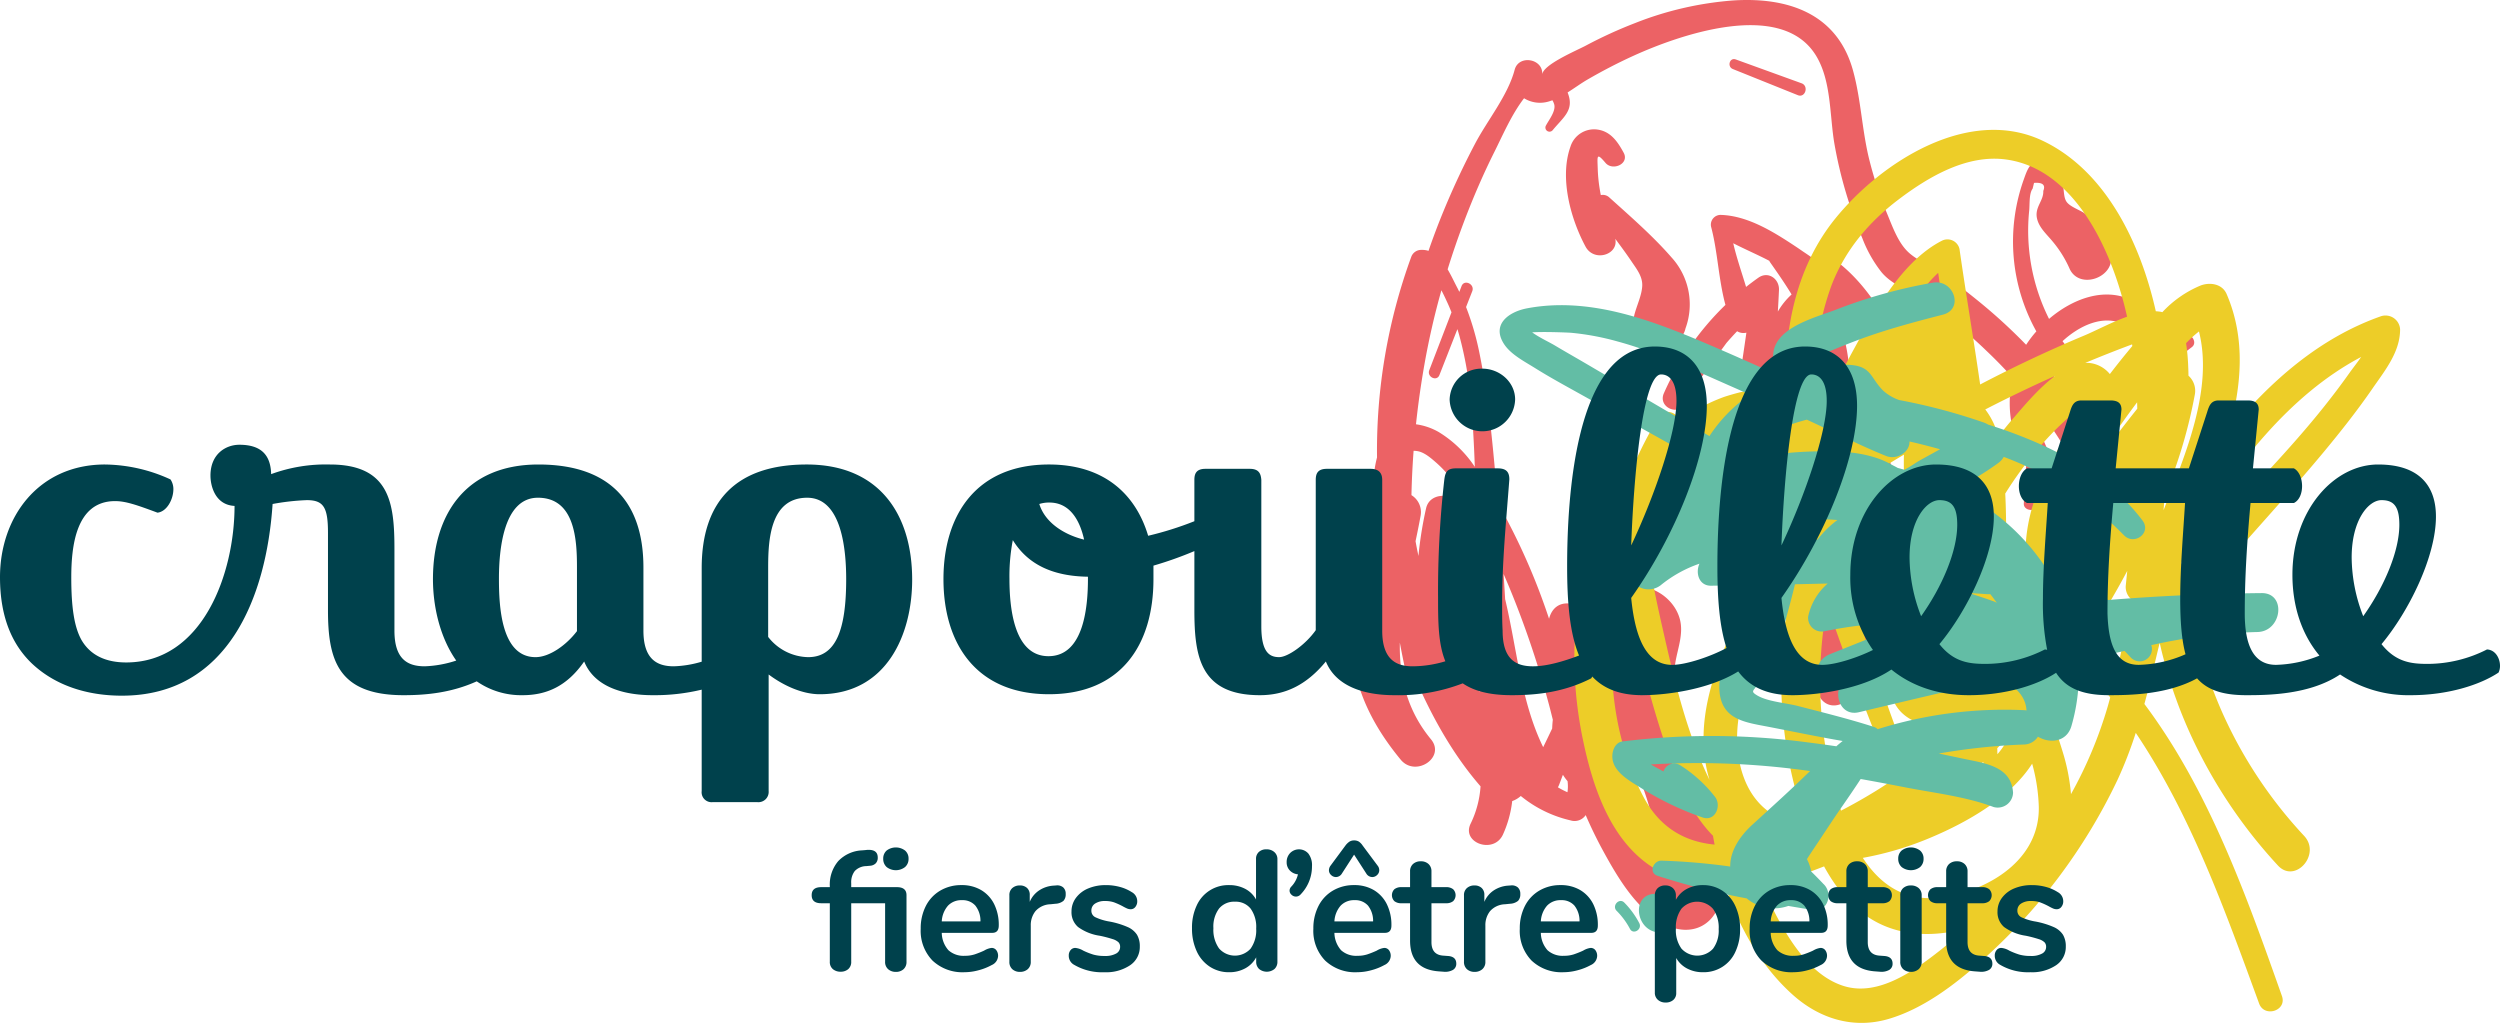
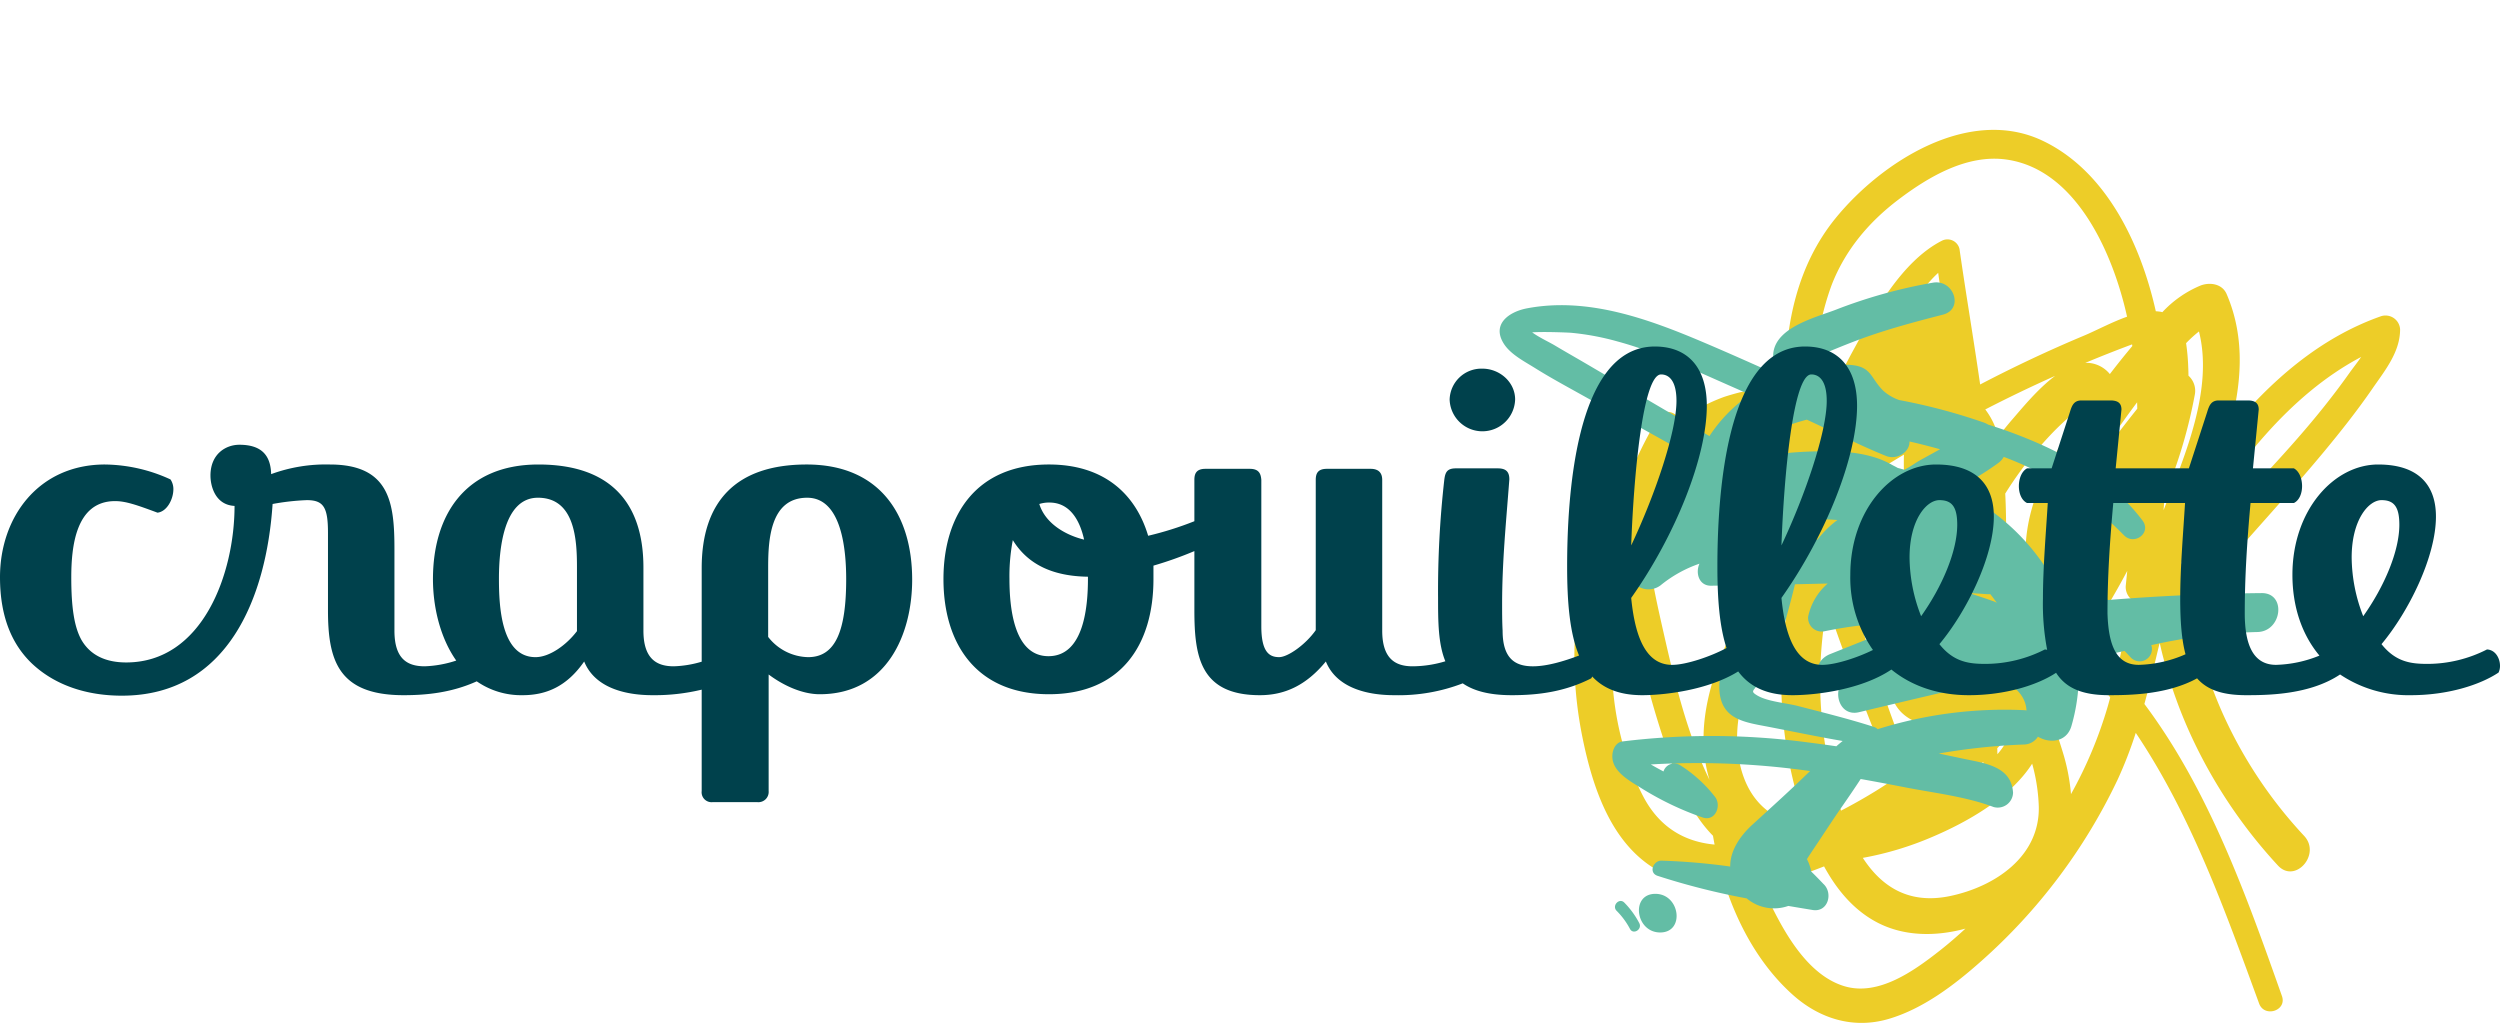
<svg xmlns="http://www.w3.org/2000/svg" viewBox="0 0 642.275 262.793">
  <defs>
    <style>.cls-1{fill:#ec6265;}.cls-2{fill:#edcd28;}.cls-3{fill:#63bda5;}.cls-4{fill:#00414c;}</style>
  </defs>
  <g id="Calque_2" data-name="Calque 2">
    <g id="Calque_1-2" data-name="Calque 1">
-       <path class="cls-1" d="M560.978,86.23c-9.266,5.979-17.921,12.854-23.459,22.58-.176.31-.333.635-.506.949a124.903,124.903,0,0,0-11.917-16.188,21.949,21.949,0,0,1,1.752-2.624c.383.526.759,1.057,1.164,1.572,1.773,2.252,5.04-.798,3.265-3.031q-.721-.906-1.388-1.843c4.401-4.039,10.351-6.769,15.476-4.45,3.84,1.737,6.028-4.239,2.333-6.052-7.084-3.476-15.239-.372-21.279,4.785a50.663,50.663,0,0,1-5.092-27.9c.152-1.603-.061-4.32.876-5.563l.36-1.477q3.33-.252,2.374,2.069c.134,2.461-2.17,4.105-1.643,6.901.46,2.438,2.456,4.15,3.945,5.955a29.089,29.089,0,0,1,4.406,7.002c2.512,5.896,12.361,2.183,10.516-3.959-1.245-4.142-2.939-7.49-6.48-10.069-1.244-.906-3.812-1.723-4.735-3.011-.893-1.246-.603-3.333-1.081-4.797-.765-2.343-2.494-5.366-5.226-5.717-3.077-.396-3.921,2.545-4.746,4.846a47.423,47.423,0,0,0,3.263,38.925,29.286,29.286,0,0,0-2.621,3.448A141.05,141.05,0,0,0,507.483,76.715c-2.779-2.232-5.604-4.41-8.512-6.471-2.768-1.961-6.423-3.238-8.84-5.589-2.582-2.511-3.99-6.594-5.343-9.838a98.553,98.553,0,0,1-4.445-13.374c-1.987-7.712-2.185-15.799-4.319-23.444C471.938,3.356,459.146-.81,445.166.124A86.045,86.045,0,0,0,419.95,5.973a115.327,115.327,0,0,0-12.609,5.784c-2.421,1.284-10.919,4.839-11.136,7.396.346-4.069-6.015-5.221-7.071-1.234-1.752,6.621-6.972,12.927-10.17,18.995q-4.427,8.402-8.059,17.201-2.107,5.104-3.906,10.334a5.135,5.135,0,0,0-1.765-.248,2.723,2.723,0,0,0-2.653,1.747,145.146,145.146,0,0,0-8.81,51.573c-1.374,5.252-1.21,11.465-.988,16.366.01.216.03.43.042.646-3.749,9.773-6.061,20.265-5.614,30.732.491,11.491,5.458,21.197,12.644,29.901,3.811,4.616,11.625-.573,7.78-5.23-6.276-7.603-8.15-16.083-8.003-24.845.448,2.409.925,4.813,1.458,7.203a2.579,2.579,0,0,0,2.571,2.119c4.329,9.987,9.777,19.648,16.705,27.6a25.674,25.674,0,0,1-2.526,9.555c-2.496,4.947,5.878,7.984,8.271,2.862a28.511,28.511,0,0,0,2.39-8.626,6.4,6.4,0,0,0,2.205-1.309,31.234,31.234,0,0,0,12.792,6.274,3.437,3.437,0,0,0,3.805-1.252c.026-.042.045-.084.071-.125,1.362,3.154,2.867,6.246,4.499,9.234,3.618,6.624,8.057,14.152,14.646,18.206,7.791,4.793,15.412.802,15.832-8.284.389-8.415-2.389-16.501-5.076-24.348a64.908,64.908,0,0,0-7.636-15.759c-.588-.865-1.211-1.753-1.862-2.648.253-.951.48-1.902.681-2.846.903-4.252,1.248-8.574,1.979-12.85.616-3.607,2.102-7.291,1.148-10.971-1.558-6.013-8.743-10.283-14.599-7.612-3.228,1.473-5.261,4.725-6.795,8.321-.477-.588-.957-1.173-1.451-1.736-3.179-3.622-9.25-4.871-10.774.861A165.827,165.827,0,0,0,384.833,129.298c-1.151-12.799-2.16-25.852-4.714-38.413a71.316,71.316,0,0,0-3.474-12.003q.796-2.032,1.591-4.062c.713-1.82-2.044-3.148-2.748-1.317q-.285.742-.57,1.484c-.191-.387-.375-.776-.577-1.158-.706-1.335-1.485-3.035-2.432-4.634q1.97-6.343,4.328-12.558c2.279-5.989,4.817-11.876,7.684-17.609,2.155-4.31,4.449-9.676,7.628-13.784a7.783,7.783,0,0,0,6.192.872c.366-.096.725-.225,1.084-.356a4.157,4.157,0,0,1,.494,1.155c.365,1.692-1.383,3.887-2.124,5.288a1.056,1.056,0,0,0,1.728,1.211c2.71-3.292,5.529-5.088,3.906-9.4-.035-.094-.062-.174-.095-.263,1.785-1.124,3.513-2.391,5.216-3.374,3.758-2.169,7.611-4.179,11.56-5.981,11.765-5.369,38.188-14.757,47.086-.036,3.941,6.52,3.429,15.363,4.696,22.657a111.513,111.513,0,0,0,7.15,24.16,33.349,33.349,0,0,0,4.961,8.785c2.361,2.787,5.484,3.968,8.526,5.802a108.959,108.959,0,0,1,18.377,14.33q3.527,3.341,6.75,6.926c-1.624,7.14-.628,15.198,3.641,20.977q-.536,5.661-.76,11.375c-.08,2.054,3.527,2.237,3.639.155.142-2.659.346-5.312.582-7.963a2.412,2.412,0,0,0,3.326-3.083c-.875-1.748-1.703-3.489-2.425-5.236.222-1.772.454-3.543.715-5.311a119.577,119.577,0,0,1,6.926,11.01,92.099,92.099,0,0,0-5.647,21.712c-.459,3.476,4.79,3.928,5.822.884,1.592-4.691,2.754-9.492,4.052-14.246q1.208,2.635,2.302,5.335c2.004,4.984,9.396,1.059,7.398-3.893a125.549,125.549,0,0,0-6.01-12.713c.584-1.419,1.219-2.823,1.935-4.204,4.866-9.387,12.22-16.346,20.563-22.646C564.759,87.934,562.711,85.112,560.978,86.23ZM412.434,196.258a92.526,92.526,0,0,1-3.346-9.319c.148-.664.318-1.325.492-1.983.067-.271.156-.537.231-.806.762.725,1.925,1.52,2.457,2.142,1.029,1.204,2.007,2.453,2.966,3.713q1.036,1.363,1.998,2.761a16.886,16.886,0,0,1-1.225,1.536A5.051,5.051,0,0,1,412.434,196.258Zm-9.715,4.421a10.205,10.205,0,0,1-.024,2.854,20.356,20.356,0,0,1-2.456-1.269,4.198,4.198,0,0,0,.298-.603c.339-.868.656-1.744.99-2.613A12.119,12.119,0,0,0,402.718,200.679Zm-22.486-23.688q.007.419.014.838a77.352,77.352,0,0,1-6.125-32.334c2.841,5.927,4.471,12.411,5.847,19.028Q380.117,170.757,380.232,176.991Zm-.967-41.972a42.01,42.01,0,0,0-4.568-6.001c-2.252-2.457-7.442-2.306-8.313,1.541a97.281,97.281,0,0,0-1.971,12.282c-.268-1.266-.52-2.53-.745-3.795.466-2.214.915-4.41,1.304-6.577a5.104,5.104,0,0,0-2.356-5.258c.077-3.8.269-7.599.551-11.396a6.501,6.501,0,0,1,.938.078c1.782.267,3.53,1.795,4.84,2.943,4.306,3.772,7.5,9.014,10.282,14.199Q379.246,134.028,379.265,135.019Zm43.488,78.528a85.877,85.877,0,0,1-6.711-9.886,11.368,11.368,0,0,0,2.425-1.545,22.219,22.219,0,0,0,2.552-2.534,67.414,67.414,0,0,1,3.36,10.266c.701,2.74,1.54,5.615,2.205,8.531C425.261,216.805,424.009,215.17,422.753,213.547Zm-6.62-54.349c3.793-5.358,10.078-1.369,8.731,4.603-.704,3.121-1.481,6.049-1.93,9.239-.251,1.788-.499,3.685-.809,5.608-.281-.526-.559-1.054-.848-1.576-2.306-4.167-4.792-8.485-7.571-12.527A19.862,19.862,0,0,1,416.133,159.198Zm-9.63,10.783c-.25.601-.519,1.193-.772,1.792-.25-1.653-.479-3.307-.664-4.961-.091-.81-.115-1.668-.185-2.513a28.53,28.53,0,0,0,2.441,3.508C407.054,168.575,406.783,169.308,406.503,169.981Zm-8.469,11.368c.315,1.183.604,2.374.901,3.562-.084.742-.142,1.49-.163,2.243-.767,1.602-1.53,3.207-2.313,4.801-5.729-11.725-6.733-25.297-9.776-38.037q-.184-3.229-.396-6.456,2.403,5.511,4.497,11.148C393.568,166.059,395.983,173.666,398.034,181.349ZM371.869,77.803c.37.8.71,1.613,1.036,2.431q-2.856,7.44-5.712,14.88c-.662,1.725,1.925,2.989,2.606,1.25q2.312-5.903,4.624-11.806c.166.539.332,1.078.483,1.621a94.774,94.774,0,0,1,2.931,16.498c.55,5.739.855,11.499,1.057,17.264a29.699,29.699,0,0,0-9.195-8.898,16.015,16.015,0,0,0-5.919-2.039q.831-7.811,2.207-15.583,1.695-9.526,4.326-18.846C371.009,75.91,371.569,77.153,371.869,77.803Zm143.121,69.347a98.062,98.062,0,0,0-15.514,16.257,3.044,3.044,0,0,0,.215-2.99c-1.556-3.583-3-7.21-4.445-10.838.571-1.12,1.063-2.025,1.319-2.457,2.324-3.928,5.025-7.618,7.342-11.55,1.712-2.906,3.853-6.361,3.356-9.901-1.07-7.618-11.48-5.09-16.26-3.344-1.238.452-2.453.967-3.659,1.504q-.614-1.521-1.229-3.041-.267-1.162-.56-2.318c2.704-2.768,5.725-5.793,7.063-9.308a48.145,48.145,0,0,0,9.061,10.747c2.617,2.26,7.504-.389,5.368-3.844a275.808,275.808,0,0,0-19.39-28.224c-4.302-8.041-8.983-15.778-16.566-21.291a2.046,2.046,0,0,0-2.988,1.157c-.04.102-.067.197-.103.297-1.55-1.162-3.128-2.292-4.76-3.369-.647-.451-1.299-.897-1.957-1.333-5.658-3.749-12.252-7.877-19.197-8.095a2.505,2.505,0,0,0-2.491,3.039c1.705,6.424,1.908,13.549,3.687,20.083a72.025,72.025,0,0,0-15.808,22.683c-1.65,3.698,3.955,6.074,5.734,2.487,2.695-5.431,6.747-10.428,10.335-15.389q1.332-1.543,2.742-3.019a3.058,3.058,0,0,0,2.381.369c-.35,2.44-.7,4.88-1.076,7.317-.449,2.912,2.767,6.013,5.677,4.532a20.27,20.27,0,0,0,7.8-6.978c.953-1.376,1.825-2.985,2.815-4.49.908,2.847,1.588,5.927,2.543,8.402,1.759,4.563,8.989,2.851,8.39-2.067a39.673,39.673,0,0,0-2.193-8.927c-.327-1.143-.697-2.289-1.123-3.375.883.862,1.757,1.734,2.612,2.623a143.366,143.366,0,0,1,11.688,13.989c.853,1.767,1.714,3.528,2.608,5.266a29.439,29.439,0,0,0-8.228,1.734,50.018,50.018,0,0,0-3.044-5.294c-2.006-3.02-8.005-1.597-6.531,2.455.708,1.946,1.448,3.881,2.175,5.82a40.383,40.383,0,0,0-10.558,6.987q-1.428-4.017-2.704-8.098c-1.086-3.496-7.219-3.542-6.914.659.51,7.024.391,13.829.395,20.854.002,2.794.231,5.458,1.731,7.891a15.279,15.279,0,0,0,2.636,2.801c-.815-.73-.03,1.364.116,2.511,1.7,13.347,3.454,26.642,9.861,38.692,2.553,4.802,9.023,1.937,8.702-2.904a1.676,1.676,0,0,0,1.928-1.179,12.152,12.152,0,0,1,2.851-4.409c.576,1.052,1.154,2.103,1.747,3.146,1.347,2.375,5.436,2.36,6.175-.56a59.075,59.075,0,0,0,1.414-7.926,6.539,6.539,0,0,0,1.485.105c.944-.044,3.97-.515,3.236-1.207a2.954,2.954,0,0,0,4.389-.161c-3.357,4.31-6.522,8.781-9.68,13.21-1.808,2.536,2.478,5.805,4.4,3.303,7.836-10.201,15.871-20.081,25.647-28.512C522.833,148.919,518.178,144.584,514.99,147.15ZM456.746,80.049c.11-1.849.211-3.699.291-5.551.122-2.838-2.748-4.936-5.279-3.159-1.088.764-2.142,1.56-3.176,2.375-1.115-3.734-2.431-7.445-3.294-11.221,3.034,1.565,6.204,2.915,9.246,4.501a4.613,4.613,0,0,0,.262.445c1.883,2.679,3.784,5.399,5.483,8.213A18.333,18.333,0,0,0,456.746,80.049Zm25.869,66.774c-1.605-3.228-3.237-6.443-4.873-9.656q2.602,2.021,5.195,4.052c.396,2.65.738,5.347.976,8.052C483.451,148.429,483.005,147.609,482.615,146.823Zm-2.444-21.17c.093.44.183.879.272,1.319-1.06.454-2.127.877-3.208,1.25q-.197-.148-.395-.295,1.475-1.617,2.952-3.233Q479.981,125.173,480.17,125.653Zm1.531,31.406q-.762-1.496-1.521-2.994C480.725,155.053,481.239,156.05,481.701,157.059Zm16.737-30.305c3.432-.401,3.08.824,1.593,3.488-1.176,2.106-2.528,4.117-3.88,6.112-.82,1.21-1.689,2.448-2.563,3.713q-1.857-5.178-3.876-10.294A27.377,27.377,0,0,1,498.438,126.754ZM486.513,107.476c1.786-1.004,1.594-1.235.029,1.115a23.928,23.928,0,0,1-2.885,3.361c-.313-.937-.648-1.864-.998-2.785A25.793,25.793,0,0,0,486.513,107.476ZM467.431,117.536a28.158,28.158,0,0,1,7.507-5.311c.786,2.052,1.588,4.099,2.387,6.147-1.887,1.899-3.765,3.806-5.66,5.697-1.42-1.034-2.917-2.047-4.25-3.17C465.408,119.208,465.3,119.73,467.431,117.536Zm8.098,54.067c-.601-4.801-1.094-9.577-1.429-14.401q2.446,5.057,5.081,10.022A35.034,35.034,0,0,0,475.529,171.602Zm16.538-14.307c.182.44.354.884.535,1.325a1.262,1.262,0,0,1-.312-.049C491.978,158.467,491.938,157.987,492.067,157.295Zm-32.393,18.002c.389,2.804-4.49,3.501-4.905.726-.48-3.208-.999-6.41-1.507-9.613-2.513,2.147-5.524,4.067-7.992,2.453-1.782-1.167-1.902-3.199-1.867-5.127.065-3.564.341-7.142.511-10.702.147-3.09,4.921-3.221,4.844-.082-.08,3.246-.693,7.124-.296,10.38l1.862-1.493q1.696-1.36,3.393-2.72c1.712-1.373,3.686.502,3.915,2.159C458.279,165.956,459.025,170.619,459.674,175.297Zm-39.821-94.273c.58-2.425,2-5.225,2.058-7.721.055-2.341-1.481-4.249-2.773-6.164-1.33-1.971-2.742-3.884-4.16-5.793.907,4.11-5.449,6.077-7.635,2.012-3.834-7.13-6.731-17.639-3.885-25.659a6.36,6.36,0,0,1,7.015-4.404c3.38.506,5.154,3.162,6.662,5.94,1.549,2.853-2.829,4.782-4.669,2.605-2.4-2.838-2.077-1.671-1.99,1.585a39.55,39.55,0,0,0,.499,5.068q.128.82.292,1.63a2.407,2.407,0,0,1,2.146.571c5.363,4.829,11.266,9.967,15.996,15.41a17.903,17.903,0,0,1,3.638,18.194l-.007-.007C431.546,91.462,417.584,90.517,419.853,81.024Zm25.325-63.29c-1.521-.611-.82-3.036.756-2.464q8.448,3.061,16.896,6.121c1.948.706.96,3.826-.94,3.062Q453.534,21.095,445.178,17.735Z" />
      <path class="cls-2" d="M611.757,81.224c-15.792,5.554-28.393,16.612-39.114,29.595,3.235-11.783,4.333-23.824-.601-35.276-1.142-2.652-4.319-3.098-6.701-2.185a28.162,28.162,0,0,0-9.811,6.846c-.16-.036-.306-.086-.474-.113a10.429,10.429,0,0,0-1.207-.122c-3.856-17.214-12.69-36.025-29.074-43.811-18.894-8.979-41.295,5.326-53.135,19.823-9.982,12.223-13.106,27.644-12.974,43.112a59.381,59.381,0,0,0-15.714,2.871,43.541,43.541,0,0,0-11.464,6.23c-.47-2.286-3.946-3.51-5.441-.909a104.291,104.291,0,0,0-6.917,13.625c-14.255,19.453-17.354,45.16-12.555,68.661,2.614,12.803,7.398,27.492,19.58,34.202a36.023,36.023,0,0,0,17.226,4.226c3.525,10.546,9.16,20.386,17.217,27.591,6.9,6.171,15.624,8.843,24.656,6.171,8.854-2.619,16.857-8.722,23.669-14.772a145.731,145.731,0,0,0,35.096-46.649,106.399,106.399,0,0,0,4.68-12.059c14.284,21.27,22.932,45.624,31.687,69.526,1.364,3.726,7.2,1.849,5.871-1.905-9.122-25.774-18.749-52.904-35.34-75.045,1.431-5.21,2.671-10.48,3.93-15.748.348,1.665.779,3.316,1.212,4.934a119.456,119.456,0,0,0,6.7,18.623,127.957,127.957,0,0,0,22.456,33.682c4.403,4.792,11.181-2.833,6.742-7.599a115.338,115.338,0,0,1-21.195-32.064,119.652,119.652,0,0,1-6.398-18.736c-.855-3.38-1.823-6.583-.017-9.79,1.577-2.8,4.13-5.299,6.208-7.726,8.794-10.266,18.023-20.149,26.647-30.562,4.296-5.188,8.466-10.473,12.291-16.021,3.197-4.637,7.117-9.38,7.117-15.245A3.758,3.758,0,0,0,611.757,81.224ZM547.751,88.476c.021.142.039.284.06.427q-2.963,3.538-5.769,7.2a7.865,7.865,0,0,0-3.546-2.475,7.235,7.235,0,0,0-2.782-.397Q541.687,90.739,547.751,88.476ZM472.512,206.835a106.26,106.26,0,0,1-4.177-44.224c.281-2.415.674-4.787,1.146-7.131,4.788,14.454,10.568,28.583,16.12,42.915a2.638,2.638,0,0,0,1.381,1.497c-1.669,1.143-3.357,2.261-5.082,3.323-2.646,1.629-5.668,3.37-8.921,5.05Q472.739,207.552,472.512,206.835Zm73.17-98.888c1.099-1.545,2.224-3.072,3.363-4.589q.026.817.043,1.634-2.726,3.428-5.383,6.896c.086-.489.167-.99.244-1.5Q544.821,109.157,545.682,107.947Zm-54.941,88.818a465.59,465.59,0,0,1-17.691-54.319,183.08,183.08,0,0,1,9.177-21.439q3.435-2.136,6.913-4.206c-.268,9.668,1.19,19.196,5.516,27.799a184.286,184.286,0,0,0-7.073,18.532c-2.213,6.911-4.649,16.964,3.042,21.524a12.356,12.356,0,0,0,6.12,1.653c-.364.894-.726,1.787-1.118,2.675a3.483,3.483,0,0,0,.698,3.89q-2.684,2.205-5.479,4.267A2.828,2.828,0,0,0,490.741,196.766Zm4.419-24.593c.9-5.84,3.403-11.854,5.885-17.483.957,1.331,1.93,2.652,2.902,3.973a118.193,118.193,0,0,1-3.643,17.399C496.316,177.019,494.483,176.567,495.16,172.172Zm9.636-47.274q-1.805,3.035-3.48,6.147a50.862,50.862,0,0,1-.251-10.976c.275-3.484.778-6.949,1.375-10.4a5.289,5.289,0,0,1,1.099.851C504.064,115.312,504.499,120.109,504.796,124.898ZM488.75,107.04q.598.059,1.194.125-.154,1.178-.285,2.358c-.924.564-1.85,1.124-2.765,1.702Q487.841,109.142,488.75,107.04Zm31.722,55.695c.197.021.399.05.608.091q-.776.743-1.567,1.463Q519.992,163.512,520.471,162.735Zm3.132-4.997q11.549-18.187,24.454-35.462a114.528,114.528,0,0,1-8.938,17.748,124.333,124.333,0,0,1-13.649,18.295A19.267,19.267,0,0,0,523.604,157.738ZM534.021,105.125c.026.675.073,1.369.092,1.916-6.745,9.836-12.915,20.528-13.66,32.594a4.554,4.554,0,0,0,1.227,3.616q-2.715,4.22-5.349,8.495c-.091-.62-.189-1.238-.261-1.864-.873-7.654-.488-15.391-.905-23.077a95.482,95.482,0,0,1,12.424-15.9c1.316-1.338,2.679-2.631,4.094-3.864C532.372,106.44,533.403,105.793,534.021,105.125Zm-56.936,1.303c-.583,1.641-1.188,3.248-1.843,4.798-1.531,3.628-3.108,7.211-4.657,10.789,2-5.227,4.052-10.432,6.224-15.591C476.901,106.425,476.993,106.427,477.085,106.428Zm32.434,89.293c.036.498.069.996.109,1.494a65.713,65.713,0,0,1-7.043,4.974c-.435.274-.889.548-1.352.821Q505.502,199.519,509.519,195.721Zm3.636-1.95c-.015-.518-.026-1.037-.037-1.555q1.46-1.465,2.881-2.964a12.078,12.078,0,0,1-1.058,2.14A19.657,19.657,0,0,1,513.154,193.771Zm3.976-86.188c-1.304,1.5-2.546,3.046-3.758,4.614a18.761,18.761,0,0,0-3.294-6.95c-.015-.019-.033-.034-.048-.053q8.859-4.565,17.958-8.633C523.572,99.856,519.562,104.787,517.13,107.583ZM497.938,70.103q.229,1.615.463,3.236a7.838,7.838,0,0,0-4.637,1.563c-.053.04-.098.085-.151.126A31.45,31.45,0,0,1,497.938,70.103Zm-29.849,36.517c-.023-.037-.053-.069-.077-.106.042-.001.083-.003.125-.004C468.122,106.546,468.105,106.582,468.089,106.62ZM461.288,202.948c.81,3.035,1.744,6.221,2.863,9.397-8.074-1.219-14.669-5.69-17.046-15.574-2.661-11.061,1.554-21.969,6.045-31.95,3.163-7.029,6.21-14.067,9.102-21.184a99.504,99.504,0,0,0-3.019,12.379A109.98,109.98,0,0,0,461.288,202.948Zm-12.003,12.597c.404.312.812.617,1.236.905-.333.059-.663.106-.994.158C449.449,216.252,449.357,215.9,449.285,215.544Zm47.024-.486c9.114-3.861,20.153-10.097,25.774-18.863a46.374,46.374,0,0,1,1.703,11.075c.25,12.85-11.324,20.52-22.745,22.922-10.701,2.251-17.688-2.462-22.466-9.798A81.971,81.971,0,0,0,496.309,215.059Zm50.203-68.384q-.182,1.792-.36,3.578a4.175,4.175,0,0,0,1.869,4.064c-.099.382-.206.761-.301,1.144-1.386,5.564-2.542,11.187-3.845,16.771a77.097,77.097,0,0,0-8.105-7.66A199.575,199.575,0,0,0,546.512,146.675Zm18.424-61.52c3.731,14.758-3.535,31.682-8.748,45.024-.118.302-.233.604-.351.905q.149-1.865.279-3.732a126.614,126.614,0,0,0,7.721-25.795,5.236,5.236,0,0,0-1.597-5.039c-.011-.732-.021-1.463-.062-2.198a54.211,54.211,0,0,0-.55-6.158A32.904,32.904,0,0,1,564.936,85.155ZM470.55,73.268c3.481-9.008,9.533-16.196,17.183-21.994,7.725-5.854,17.609-11.697,27.716-10.287,18.064,2.521,27.466,24.351,31.015,40.376-3.966,1.41-7.922,3.55-11.042,4.858q-13.613,5.706-26.702,12.558c-1.705-11.854-3.697-23.543-5.306-34.814A3.169,3.169,0,0,0,498.918,61.831c-10.38,5.296-17.504,18.482-22.893,28.334-1.5,2.742-2.909,5.526-4.255,8.339q-2.477.063-4.951.169l-.503.022A70.082,70.082,0,0,1,470.55,73.268Zm-27.229,37.116c4.916-2.266,10.293-3.076,15.672-3.463.032.434.065.869.101,1.302a21.893,21.893,0,0,0-1.107,4.157,5.222,5.222,0,0,0,2.151,4.966q.272,1.891.578,3.757c.141.853.305,1.697.457,2.545q-.347.89-.695,1.779c-4.839,12.424-10.126,24.546-15.564,36.711-5.092,11.394-9.287,23.906-6.21,36.458.146.596.312,1.184.487,1.768-5.577-11.494-8.721-24.262-11.528-36.629-2.049-9.027-4.299-18.623-4.676-27.899a29.852,29.852,0,0,1,.201-4.78C427.806,122.474,434.639,114.386,443.321,110.384ZM422.08,204.452c-8.866-17.162-10.123-38.801-5.041-57.646.798,5.527,2.034,11.031,3.138,16.274a250.55,250.55,0,0,0,8.111,29.547c2.707,7.902,5.87,16.074,11.795,22.091q.192,1.131.412,2.262C432.986,216.285,426.359,212.735,422.08,204.452Zm51.705,48.896c-8.742-2.665-14.514-12.283-18.353-19.939-1.012-2.019-1.905-4.085-2.716-6.179a72.023,72.023,0,0,0,11.778-3.095c1.389-.488,2.762-1.01,4.126-1.553,3.291,6.033,7.669,11.301,13.723,14.444,6.887,3.575,14.987,3.607,22.596,1.544-2.132,1.978-4.332,3.88-6.617,5.673C491.765,249.39,482.588,256.032,473.785,253.348Zm58.273-49.324a50.88,50.88,0,0,0-1.787-9.719,154.764,154.764,0,0,0-5.174-14.739c-.034-.17-.066-.341-.103-.511q1.84-2.246,3.608-4.531c1.357-1.758,2.669-3.543,3.96-5.341a65.629,65.629,0,0,1,9.573,9.996c-.194.719-.386,1.439-.591,2.156A109.034,109.034,0,0,1,532.058,204.023Zm65.225-99.814c-4.561,5.745-9.438,11.212-14.409,16.604-4.785,5.19-9.652,10.303-14.439,15.49-2.568,2.783-5.527,5.619-8.117,8.669.508-1.538,1.035-3.071,1.606-4.591.344-.918.701-1.845,1.061-2.777,11.509-18.034,24.955-36.04,43.625-45.904-1.023,1.5-2.154,2.901-3,4.096C601.585,98.663,599.465,101.46,597.283,104.209Z" />
-       <path class="cls-2" d="M495.945,199.61a.158.158,0,0,1-.142.039,3.409,3.409,0,0,0,.7,1.501c.212-.068.722.212.469-.4C496.579,200.415,496.442,199.85,495.945,199.61Z" />
+       <path class="cls-2" d="M495.945,199.61c.212-.068.722.212.469-.4C496.579,200.415,496.442,199.85,495.945,199.61Z" />
      <polygon class="cls-2" points="475.907 228.663 475.945 228.624 475.943 228.62 475.939 228.619 475.907 228.663" />
      <polygon class="cls-2" points="580.505 180.091 580.499 180.085 580.462 180.12 580.505 180.091" />
      <polygon class="cls-2" points="538.066 193.908 538.064 193.911 538.064 193.911 538.066 193.908" />
      <polygon class="cls-2" points="573.344 87.948 573.379 87.997 573.384 87.994 573.384 87.993 573.344 87.948" />
      <path class="cls-3" d="M421.148,237.162c.826,1.593-1.534,3.085-2.392,1.481a19.387,19.387,0,0,0-3.419-4.635c-1.319-1.314.665-3.449,1.964-2.121A22.06,22.06,0,0,1,421.148,237.162Zm158.772-74.787a139.457,139.457,0,0,0-27.232,3.364,3.151,3.151,0,0,1-5.284,3.167q-.785-.845-1.576-1.683c-3.495.784-6.984,1.594-10.477,2.375-.468.104-.935.211-1.402.316a47.538,47.538,0,0,1-1.78,16.613c-1.201,4.148-5.582,4.557-8.603,2.734a4.346,4.346,0,0,1-3.664,2.017,161.511,161.511,0,0,0-21.808,2.308q3.083.652,6.158,1.306c5.537,1.189,12.51,1.882,12.924,8.784a3.936,3.936,0,0,1-5.01,3.653c-7.074-2.677-15.298-3.604-22.723-5.056-3.799-.743-7.604-1.465-11.418-2.139-1.533,2.361-3.12,4.676-4.73,6.989-2.082,2.991-4.076,6.043-6.094,9.077-.734,1.104-1.477,2.202-2.203,3.311-.27.396-.52.807-.78,1.21a10.715,10.715,0,0,1,.802,1.965,6.386,6.386,0,0,1,.309,1.235c1.128,1.061,3.145,3.188,3.085,3.134,2.606,2.335,1.259,7.388-2.734,6.731q-3.124-.514-6.252-1.043a10.941,10.941,0,0,1-10.681-1.932,182.903,182.903,0,0,1-22.911-5.805c-2.366-.789-1.097-3.951,1.027-3.896a164.058,164.058,0,0,1,17.646,1.513c-.042-3.985,2.437-7.781,5.678-10.74,4.985-4.55,10-9.07,14.829-13.789a205.369,205.369,0,0,0-40.903-1.701c1.103.649,2.29,1.293,3.252,1.802a2.904,2.904,0,0,1,4.396-1.537,35.157,35.157,0,0,1,8.841,8.056c1.772,2.284.048,6.468-3.229,5.289a77.35,77.35,0,0,1-15.298-7.27c-3.237-2.051-8.401-4.596-7.802-9.132.179-1.359.995-2.907,2.539-3.112a187.161,187.161,0,0,1,47.926.278c2.347.291,4.691.618,7.033.96.201-.172.396-.351.6-.52.362-.3.694-.577,1.026-.84-6.376-1.083-12.714-2.419-19.063-3.644-5.894-1.137-11.859-1.78-12.562-8.922-.329-3.34.703-6.338,1.425-9.537A102.969,102.969,0,0,0,445.294,156.002c.19-1.872.258-3.746.283-5.619-1.989.03-3.977.071-5.966.096-3.166.041-4.078-3.3-2.999-5.664a32.415,32.415,0,0,0-9.98,5.551,5.105,5.105,0,0,1-8.147-3.31c-.945-6.044,5.207-9.884,8.772-14.286-1.331-3.506-.433-7.964,3.711-9.544q1.199-.457,2.41-.889c.784-1.506,1.567-3.014,2.374-4.507l-29.818-16.619c-3.89-2.167-7.809-4.293-11.584-6.66-2.677-1.678-6.211-3.471-7.961-6.181-3.266-5.06,1.256-8.269,5.897-9.153,15.512-2.956,30.978,2.644,45.062,8.606,6.967,2.95,13.871,6.049,20.774,9.146.093-.037.187-.071.28-.107-1.938-1.781-3.224-3.917-2.764-6.566,1.099-6.332,10.807-8.748,15.917-10.691a130.226,130.226,0,0,1,25.102-6.994c5.274-.867,7.992,6.808,2.483,8.229-6.61,1.706-13.214,3.452-19.656,5.727-3.519,1.243-6.964,2.65-10.406,4.088-.584.244-1.409.74-2.222,1.155a31.442,31.442,0,0,1,2.962,2.105,29.657,29.657,0,0,1,5.513-.166c5.519.391,5.158,3.292,8.453,6.59a12.012,12.012,0,0,0,4.133,2.437,149.946,149.946,0,0,1,21.754,5.783,5.527,5.527,0,0,1,1.105.528c1.75.548,3.491,1.128,5.22,1.753,13.088,4.729,25.896,11.597,34.425,22.869,2.414,3.19-2.119,6.559-4.783,3.778a84.311,84.311,0,0,0-30.853-20.107,4.979,4.979,0,0,1-1.428,1.588,79.694,79.694,0,0,1-11.095,6.719q2.093,1.039,4.144,2.221a56.191,56.191,0,0,1,24.122,27.266c.864-.089,1.728-.168,2.592-.253-.954-.814-1.917-1.618-2.902-2.399-2.972-2.356.313-7.236,3.361-4.896,2.726,2.093,5.395,4.263,7.975,6.53,13.143-1.069,26.325-1.65,39.453-1.782C587.489,152.288,586.294,162.274,579.92,162.374ZM466.979,138.583a25.616,25.616,0,0,1,5.074-4.988,87.45,87.45,0,0,0-10.312-.175c.11.31.208.624.289.945a21.441,21.441,0,0,1,.611,4.807Q464.81,138.876,466.979,138.583ZM511.326,152.643a9.07,9.07,0,0,1-1.2-.013c-1.411-.114-2.824-.196-4.237-.26,2.104.679,4.204,1.371,6.285,2.116a4.437,4.437,0,0,1,.829.399C512.465,154.123,511.909,153.373,511.326,152.643Zm-25.652-16.612c-.251-.073-.501-.152-.753-.222-.045.036-.092.069-.137.104-.118.093-.238.203-.357.303C484.844,136.157,485.258,136.092,485.674,136.031ZM448.263,117.375q.455.267.909.534a93.65,93.65,0,0,1,24.448-1.803,33.028,33.028,0,0,1,8.709,1.62,23.152,23.152,0,0,1,3.872,1.773c.143.082.791.394,1.353.718q.858.223,1.713.465c1.334-.661,3.173-1.971,3.894-2.369q2.503-1.378,5.006-2.757c.085-.047.168-.088.253-.134q-3.902-1.102-7.854-1.998c.127,2.728-3.276,4.826-6.017,3.72-6.854-2.766-13.579-6.218-20.362-9.329-1.322.349-2.583.725-3.727,1.111A26.574,26.574,0,0,0,448.263,117.375Zm28.235,37.805c2.796.044,5.591.121,8.387.115q-1.392-.472-2.776-.944c-.529-.181-1.113-.364-1.734-.555A26.769,26.769,0,0,0,476.498,155.181Zm-52.517-52.063q7.596,4.46,15.191,8.92a38.25,38.25,0,0,1,10.423-10.647q-5.748-2.525-11.485-5.077c-7.312-3.255-14.686-6.448-22.426-8.554A67.392,67.392,0,0,0,403.681,85.5c-.711-.06-6.981-.33-10.056-.114,1.858,1.348,4.339,2.477,5.824,3.364,2.727,1.627,5.494,3.19,8.233,4.798Q415.831,98.333,423.98,103.118Zm96.163,79.337c.17.009.318.046.479.068-.162-3.658-2.954-6.261-6.501-8.113q-18.284,4.188-36.528,8.563c-4.036.972-6.043-3.02-5.128-6.182a4.392,4.392,0,0,1-5.163-2.521c-1.193-2.692.325-5.208,2.867-6.225q4.85-1.939,9.7-3.877c4.34-1.735,7.462,5.445,3.324,7.504q-.273.135-.546.271,7.88-1.75,15.75-3.54a6.073,6.073,0,0,1-.472-7.117c-2.611-.27-5.223-.544-7.836-.794-7.243-.694-14.464.291-21.57,1.727a3.504,3.504,0,0,1-3.986-3.814,15.422,15.422,0,0,1,5.022-8.488q-4.203.1-8.405.189c-.343,1.425-.711,2.831-1.066,4.202-1.568,6.051-3.337,12.127-6.306,17.656-.639,1.19-1.28,2.393-1.985,3.546-1.252,2.047-2.238,2.015-.367,3.146,2.654,1.604,7.447,1.938,10.488,2.727,6.56,1.701,13.128,3.311,19.579,5.392a2.056,2.056,0,0,1,.885.567A108.675,108.675,0,0,1,520.143,182.455Zm-94.867,47.183c-6.412,0-5.129,9.925,1.243,9.925C432.93,239.562,431.647,229.637,425.276,229.637Z" />
      <path class="cls-4" d="M207.247,119.334c-18.189,0-26.975,9.527-26.975,26.603V169.994a27.7,27.7,0,0,1-7.175,1.185c-4.33,0-7.795-1.855-7.795-9.156v-16.209c0-16.951-8.785-26.479-26.974-26.479-18.808,0-27.098,12.991-27.098,29.448,0,7.124,1.832,15.039,5.982,20.924a28.779,28.779,0,0,1-8.081,1.472c-4.455,0-7.796-1.855-7.796-9.156V141.111c0-11.754-1.113-21.776-16.58-21.776A40.727,40.727,0,0,0,69.661,121.809c-.123-4.949-2.598-7.548-8.166-7.548-3.465,0-7.424,2.351-7.424,7.919,0,2.722,1.237,7.548,6.187,7.795,0,17.323-8.166,40.214-27.84,40.214-5.073,0-9.156-1.732-11.508-5.815-1.855-3.341-2.598-8.414-2.598-15.962,0-7.919,1.113-19.674,11.26-19.674,2.722,0,5.567.99,10.888,2.97,2.352-.247,4.084-3.341,4.084-6.063a4.465,4.465,0,0,0-.743-2.475,41.214,41.214,0,0,0-16.827-3.835C9.898,119.334,0,132.821,0,148.288,0,158.681,3.217,165.611,8.042,170.312c6.063,5.815,14.354,8.414,23.262,8.414,27.222,0,37.12-25.241,38.729-49.246a60.61,60.61,0,0,1,8.784-.989c4.331,0,5.444,1.855,5.444,8.413v19.922c0,12.744,2.599,21.776,19.427,21.776,6.265,0,12.531-.739,18.796-3.56a20.001,20.001,0,0,0,11.76,3.56c6.063,0,11.384-2.227,15.838-8.661,2.599,6.435,9.899,8.661,17.57,8.661a51.733,51.733,0,0,0,12.619-1.423v26.046a2.545,2.545,0,0,0,2.847,2.847H194.502a2.639,2.639,0,0,0,2.97-2.847V173.282c3.96,2.97,8.785,5.073,13.116,5.073,17.198,0,23.757-15.343,23.757-29.448C234.345,132.326,226.055,119.334,207.247,119.334ZM148.228,162.146c-2.723,3.588-7.053,6.682-10.642,6.682-8.908,0-9.403-13.239-9.403-20.169,0-6.929.99-20.787,10.022-20.787,9.527,0,10.022,10.889,10.022,17.817Zm59.391,6.682a13.318,13.318,0,0,1-10.271-5.197V145.813c0-7.053.495-17.941,10.022-17.941,9.033,0,10.022,13.858,10.022,20.911C217.393,162.022,214.671,168.828,207.618,168.828ZM372.425,102.63a8.167,8.167,0,0,1,8.413-7.919c4.455,0,8.414,3.464,8.414,7.919a8.417,8.417,0,0,1-16.827,0ZM638.935,166.848A33.686,33.686,0,0,1,623.716,170.56c-4.084,0-8.167-.371-11.879-5.073,6.93-8.29,13.982-22.396,13.982-32.789,0-7.672-4.084-13.363-14.849-13.363-11.383,0-22.024,11.754-22.024,28.335,0,8.34,2.514,15.459,6.944,20.761a31.566,31.566,0,0,1-11.147,2.376c-5.816,0-8.043-5.073-8.043-13.239,0-9.527.618-18.684,1.484-28.335h11.137c1.484-.742,2.104-2.599,2.104-4.331,0-1.98-.743-3.836-2.104-4.578H578.804l1.484-15.096c0-1.608-.866-2.351-2.846-2.351h-7.424c-1.979,0-2.475,1.361-2.97,2.97l-4.702,14.477H543.539l1.485-15.096c0-1.608-.866-2.351-2.846-2.351h-7.425c-1.98,0-2.475,1.361-2.969,2.97L527.083,120.324h-6.311c-1.361.742-2.104,2.599-2.104,4.578,0,1.732.619,3.589,2.104,4.331h5.32c-.495,8.043-1.237,16.704-1.237,24.499a62.423,62.423,0,0,0,1.081,13.221,3.123,3.123,0,0,0-.584-.104A33.686,33.686,0,0,1,510.134,170.56c-4.084,0-8.167-.371-11.879-5.073,6.93-8.29,13.982-22.396,13.982-32.789,0-7.672-4.084-13.363-14.849-13.363-11.383,0-22.024,11.754-22.024,28.335a32.411,32.411,0,0,0,5.813,19.316c-3.912,1.935-9.614,3.822-12.987,3.822-6.682,0-9.527-7.053-10.518-17.199,11.384-16.085,19.426-36.254,19.426-49.369,0-9.898-4.949-15.22-13.363-15.22-20.787,0-22.52,40.09-22.52,56.547,0,8.357.557,15.456,2.348,20.91-3.877,2.1-10.306,4.332-13.975,4.332-6.682,0-9.527-7.053-10.518-17.199,11.384-16.085,19.426-36.254,19.426-49.369,0-9.898-4.949-15.22-13.363-15.22-20.787,0-22.52,40.09-22.52,56.547,0,9.381.698,17.179,3.062,22.841-3.735,1.416-8.182,2.771-11.846,2.771-4.454,0-7.795-1.855-7.795-9.156-.124-2.351-.124-4.578-.124-6.805,0-10.889.99-20.664,1.856-32.048,0-1.731-.619-2.846-2.97-2.846H374.033c-2.352,0-2.723,1.114-2.97,2.846a253.545,253.545,0,0,0-1.608,30.438c0,6.07.031,11.823,1.872,16.279a29.327,29.327,0,0,1-8.427,1.291c-4.331,0-7.795-1.855-7.795-9.156V123.293c0-1.608-.743-2.846-2.97-2.846H340.875c-2.352,0-2.846,1.237-2.846,2.846v38.605c-2.599,3.712-7.177,6.929-9.404,6.929-2.475,0-4.578-1.237-4.578-7.919V123.293c-.124-1.608-.618-2.846-2.97-2.846H309.694c-2.352,0-2.847,1.237-2.847,2.846v10.612a84.338,84.338,0,0,1-11.875,3.741c-3.217-10.765-11.384-18.312-25.489-18.312-18.684,0-27.098,12.991-27.098,29.448,0,16.58,8.414,29.572,27.098,29.572,18.437,0,26.851-12.621,26.851-29.572v-3.465a95.141,95.141,0,0,0,10.514-3.737v15.121c0,11.755,1.361,21.9,16.828,21.9,6.311,0,11.879-2.475,16.951-8.661,2.599,6.435,9.899,8.661,17.57,8.661a45.97,45.97,0,0,0,17.599-3.043c2.79,1.927,6.803,3.043,12.59,3.043,6.806,0,13.611-.865,20.416-4.33a2.007,2.007,0,0,0,.253-.474c2.908,3.11,7.039,4.804,12.862,4.804,5.553,0,16.852-1.25,24.648-6.103,2.934,3.938,7.362,6.103,13.954,6.103,5.734,0,17.597-1.331,25.4-6.588,5.15,4.21,11.952,6.588,19.884,6.588,9.345,0,17.586-2.565,22.424-5.755,2.517,3.939,6.733,5.755,13.581,5.755,5.32,0,14.972-.123,22.643-4.33,2.599,2.97,6.558,4.33,12.621,4.33,5.723,0,16.353-.131,24.119-5.324a31.464,31.464,0,0,0,18.194,5.324c9.404,0,17.694-2.598,22.52-5.815a3.953,3.953,0,0,0,.371-1.731C642.275,169.199,641.162,166.971,638.935,166.848ZM465.344,96.196c1.856,0,3.96,1.361,3.96,6.806,0,7.919-5.444,24.004-11.631,37.12C458.291,122.675,460.643,96.196,465.344,96.196Zm-38.602,0c1.856,0,3.96,1.361,3.96,6.806,0,7.919-5.444,24.004-11.631,37.12C419.689,122.675,422.041,96.196,426.742,96.196ZM269.607,129.109c5.196,0,7.795,4.455,8.909,9.527-5.073-1.237-10.022-4.33-11.508-9.156A8.236,8.236,0,0,1,269.607,129.109Zm9.898,19.55c0,7.053-.989,19.921-10.146,19.921-9.033,0-10.022-12.868-10.022-19.921a48.664,48.664,0,0,1,.866-9.898c3.959,6.435,10.517,9.28,19.302,9.403ZM490.584,143.214c0-9.65,4.33-14.724,7.671-14.724,3.217,0,4.578,1.732,4.578,6.311,0,6.805-3.836,15.838-9.28,23.509A42.051,42.051,0,0,1,490.584,143.214Zm58.895,27.593c-5.815,0-7.795-5.073-8.043-13.239,0-9.527.619-18.684,1.485-28.335h18.437c-.495,8.043-1.237,16.704-1.237,24.499,0,5.939.371,10.642,1.36,14.354A31.645,31.645,0,0,1,549.479,170.807Zm54.688-27.593c0-9.65,4.33-14.724,7.671-14.724,3.217,0,4.578,1.732,4.578,6.311,0,6.805-3.836,15.838-9.28,23.509A42.051,42.051,0,0,1,604.166,143.214Z" />
-       <path class="cls-4" d="M232.89,229.986v17.062a2.48,2.48,0,0,1-.77,1.957,2.846,2.846,0,0,1-1.957.682,2.926,2.926,0,0,1-1.979-.682,2.442,2.442,0,0,1-.791-1.957V232.052h-8.707v14.995a2.414,2.414,0,0,1-.77,1.936,2.904,2.904,0,0,1-1.957.659,2.993,2.993,0,0,1-1.98-.659,2.377,2.377,0,0,1-.791-1.936V232.052h-2.199q-2.461,0-2.461-2.066,0-2.067,2.461-2.067h2.199v-.22a9.284,9.284,0,0,1,2.178-6.486,9.009,9.009,0,0,1,6.135-2.748l1.01-.088a3.652,3.652,0,0,1,.66-.044q2.332,0,2.33,1.979a2.022,2.022,0,0,1-.527,1.495,2.285,2.285,0,0,1-1.451.616l-.967.088a4.191,4.191,0,0,0-2.947,1.253,4.711,4.711,0,0,0-.922,3.145v1.011h11.74Q232.891,227.918,232.89,229.986Zm-5.102-7.234a2.769,2.769,0,0,1-.879-2.133,2.701,2.701,0,0,1,.879-2.11,3.925,3.925,0,0,1,4.729,0,2.672,2.672,0,0,1,.9,2.11,2.739,2.739,0,0,1-.9,2.133,3.842,3.842,0,0,1-4.729,0Zm28.166,21.35a2.377,2.377,0,0,1,.463,1.539A2.667,2.667,0,0,1,254.79,247.927a14.663,14.663,0,0,1-3.387,1.341,13.978,13.978,0,0,1-3.605.506,11.204,11.204,0,0,1-8.225-2.99,10.965,10.965,0,0,1-3.033-8.179,12.554,12.554,0,0,1,1.318-5.849,9.608,9.608,0,0,1,3.717-3.958,10.529,10.529,0,0,1,5.43-1.407,9.757,9.757,0,0,1,5.059,1.275,8.669,8.669,0,0,1,3.342,3.605,11.977,11.977,0,0,1,1.188,5.497q0,1.891-1.672,1.891H241.948a6.92,6.92,0,0,0,1.715,4.464,5.774,5.774,0,0,0,4.223,1.429,7.984,7.984,0,0,0,2.484-.352,24.396,24.396,0,0,0,2.439-.968,4.881,4.881,0,0,1,1.936-.703A1.481,1.481,0,0,1,255.954,244.101Zm-12.4-11.433a6.641,6.641,0,0,0-1.605,4.045h9.939a6.286,6.286,0,0,0-1.32-4.067,4.349,4.349,0,0,0-3.43-1.385A4.717,4.717,0,0,0,243.554,232.668Zm29.572-4.706a2.15,2.15,0,0,1,.66,1.716,2.397,2.397,0,0,1-.572,1.759,3.506,3.506,0,0,1-2.066.747l-1.32.132a5.336,5.336,0,0,0-3.803,1.76,5.747,5.747,0,0,0-1.209,3.737v9.234a2.437,2.437,0,0,1-.793,1.957,2.926,2.926,0,0,1-1.979.682,2.846,2.846,0,0,1-1.957-.682,2.473,2.473,0,0,1-.77-1.957V230.03a2.352,2.352,0,0,1,.77-1.891,2.835,2.835,0,0,1,1.914-.66,2.643,2.643,0,0,1,1.846.638,2.34,2.34,0,0,1,.705,1.825v1.759a6.49,6.49,0,0,1,2.484-2.99,7.602,7.602,0,0,1,3.672-1.188l.615-.044A2.372,2.372,0,0,1,273.126,227.962Zm2.857,19.921a2.622,2.622,0,0,1-1.406-2.375,2.085,2.085,0,0,1,.482-1.429,1.523,1.523,0,0,1,1.188-.55,4.886,4.886,0,0,1,2.068.703,19.083,19.083,0,0,0,2.572,1.012,10.434,10.434,0,0,0,2.967.352,5.639,5.639,0,0,0,2.881-.615,1.905,1.905,0,0,0,1.033-1.715,1.65,1.65,0,0,0-.418-1.188,3.828,3.828,0,0,0-1.494-.813,31.69,31.69,0,0,0-3.277-.857,12.563,12.563,0,0,1-5.605-2.243,4.988,4.988,0,0,1-1.693-4.001,5.777,5.777,0,0,1,1.143-3.496,7.422,7.422,0,0,1,3.145-2.419,11.466,11.466,0,0,1,4.553-.857,13.64,13.64,0,0,1,3.561.462,10.809,10.809,0,0,1,3.078,1.341,2.657,2.657,0,0,1,1.408,2.331,2.255,2.255,0,0,1-.484,1.473,1.476,1.476,0,0,1-1.188.594,2.382,2.382,0,0,1-.945-.197,12.571,12.571,0,0,1-1.166-.594,18.282,18.282,0,0,0-2.197-.989,6.847,6.847,0,0,0-2.287-.33,4.423,4.423,0,0,0-2.572.659,2.084,2.084,0,0,0-.945,1.803,1.83,1.83,0,0,0,.967,1.672,13.814,13.814,0,0,0,3.738,1.143,21.43,21.43,0,0,1,4.617,1.407,5.417,5.417,0,0,1,2.396,1.979,5.733,5.733,0,0,1,.725,3.034,5.638,5.638,0,0,1-2.484,4.793,11.025,11.025,0,0,1-6.617,1.803A14.142,14.142,0,0,1,275.983,247.883Zm51.406-28.979a2.355,2.355,0,0,1,.791,1.848v26.296a2.474,2.474,0,0,1-.746,1.892,3.138,3.138,0,0,1-3.959,0,2.475,2.475,0,0,1-.748-1.892v-1.099a6.892,6.892,0,0,1-2.791,2.814,8.438,8.438,0,0,1-4.156,1.011,8.908,8.908,0,0,1-4.947-1.407,9.332,9.332,0,0,1-3.387-3.979,13.745,13.745,0,0,1-1.209-5.914,13.312,13.312,0,0,1,1.209-5.849,8.88,8.88,0,0,1,8.334-5.233,8.609,8.609,0,0,1,4.133.968,6.701,6.701,0,0,1,2.771,2.727V220.663a2.335,2.335,0,0,1,.725-1.78,2.746,2.746,0,0,1,1.957-.682A2.934,2.934,0,0,1,327.39,218.904Zm-6.09,24.802a8.121,8.121,0,0,0,1.428-5.145,8.026,8.026,0,0,0-1.428-5.123,4.867,4.867,0,0,0-4.023-1.781,5.006,5.006,0,0,0-4.09,1.759,7.753,7.753,0,0,0-1.451,5.058,8.208,8.208,0,0,0,1.451,5.188,5.422,5.422,0,0,0,8.113.044Zm14.84-24.405a4.864,4.864,0,0,1,.924,3.21,10.326,10.326,0,0,1-2.902,7.256,1.602,1.602,0,0,1-2.352.109,1.414,1.414,0,0,1-.506-1.077,1.496,1.496,0,0,1,.439-1.012,6.738,6.738,0,0,0,1.715-3.166,3.228,3.228,0,0,1-2.088-.989,2.975,2.975,0,0,1-.814-2.133,3.276,3.276,0,0,1,.902-2.353,3.196,3.196,0,0,1,4.682.154ZM356.829,244.101a2.377,2.377,0,0,1,.463,1.539,2.667,2.667,0,0,1-1.627,2.287,14.663,14.663,0,0,1-3.387,1.341,13.978,13.978,0,0,1-3.605.506,11.204,11.204,0,0,1-8.225-2.99,10.965,10.965,0,0,1-3.033-8.179,12.554,12.554,0,0,1,1.318-5.849,9.608,9.608,0,0,1,3.717-3.958,10.529,10.529,0,0,1,5.43-1.407,9.757,9.757,0,0,1,5.059,1.275,8.669,8.669,0,0,1,3.342,3.605,11.977,11.977,0,0,1,1.188,5.497q0,1.891-1.672,1.891H342.823a6.92,6.92,0,0,0,1.715,4.464,5.774,5.774,0,0,0,4.223,1.429,7.984,7.984,0,0,0,2.484-.352,24.396,24.396,0,0,0,2.439-.968,4.881,4.881,0,0,1,1.936-.703A1.481,1.481,0,0,1,356.829,244.101Zm-13.609-18.776a1.765,1.765,0,0,1-1.254-.528,1.651,1.651,0,0,1-.549-1.231,1.998,1.998,0,0,1,.395-1.143l3.871-5.233a4.385,4.385,0,0,1,1.01-.968,2.178,2.178,0,0,1,1.188-.308,2.274,2.274,0,0,1,1.232.308,3.594,3.594,0,0,1,.967,1.012l3.869,5.189a1.855,1.855,0,0,1,.396,1.143,1.658,1.658,0,0,1-.549,1.231,1.765,1.765,0,0,1-1.254.528,1.81,1.81,0,0,1-1.539-.924l-3.123-4.837-3.121,4.837A1.813,1.813,0,0,1,343.22,225.325Zm1.209,7.344a6.641,6.641,0,0,0-1.605,4.045h9.939a6.286,6.286,0,0,0-1.32-4.067,4.349,4.349,0,0,0-3.43-1.385A4.717,4.717,0,0,0,344.429,232.668Zm29.705,14.907a1.791,1.791,0,0,1-.857,1.605,4.095,4.095,0,0,1-2.441.462l-1.188-.088q-7.386-.527-7.387-7.915V232.052h-2.199a2.79,2.79,0,0,1-1.824-.527,2.174,2.174,0,0,1,0-3.078,2.784,2.784,0,0,1,1.824-.528h2.199v-4.045a2.475,2.475,0,0,1,.746-1.892,2.838,2.838,0,0,1,2.023-.703,2.77,2.77,0,0,1,1.979.703,2.476,2.476,0,0,1,.748,1.892v4.045h3.738a2.788,2.788,0,0,1,1.824.528,2.174,2.174,0,0,1,0,3.078,2.793,2.793,0,0,1-1.824.527h-3.738v9.982q0,3.255,2.99,3.474l1.188.088Q374.132,245.728,374.134,247.576ZM389.919,227.962a2.144,2.144,0,0,1,.66,1.716,2.397,2.397,0,0,1-.572,1.759,3.506,3.506,0,0,1-2.066.747l-1.318.132a5.344,5.344,0,0,0-3.805,1.76,5.747,5.747,0,0,0-1.209,3.737v9.234a2.442,2.442,0,0,1-.791,1.957,2.926,2.926,0,0,1-1.979.682,2.839,2.839,0,0,1-1.957-.682,2.473,2.473,0,0,1-.77-1.957V230.03a2.352,2.352,0,0,1,.77-1.891,2.83,2.83,0,0,1,1.912-.66,2.651,2.651,0,0,1,1.848.638,2.339,2.339,0,0,1,.703,1.825v1.759a6.502,6.502,0,0,1,2.484-2.99,7.615,7.615,0,0,1,3.672-1.188l.615-.044A2.372,2.372,0,0,1,389.919,227.962ZM409.862,244.101a2.377,2.377,0,0,1,.463,1.539,2.667,2.667,0,0,1-1.627,2.287,14.663,14.663,0,0,1-3.387,1.341,13.978,13.978,0,0,1-3.605.506,11.204,11.204,0,0,1-8.225-2.99,10.965,10.965,0,0,1-3.033-8.179,12.554,12.554,0,0,1,1.318-5.849,9.608,9.608,0,0,1,3.717-3.958,10.529,10.529,0,0,1,5.43-1.407,9.757,9.757,0,0,1,5.059,1.275,8.669,8.669,0,0,1,3.342,3.605,11.977,11.977,0,0,1,1.188,5.497q0,1.891-1.672,1.891H395.856a6.92,6.92,0,0,0,1.715,4.464,5.774,5.774,0,0,0,4.223,1.429,7.984,7.984,0,0,0,2.484-.352,24.396,24.396,0,0,0,2.439-.968,4.881,4.881,0,0,1,1.936-.703A1.481,1.481,0,0,1,409.862,244.101Zm-12.4-11.433a6.641,6.641,0,0,0-1.605,4.045h9.939a6.286,6.286,0,0,0-1.32-4.067,4.349,4.349,0,0,0-3.43-1.385A4.717,4.717,0,0,0,397.462,232.668Zm44.984-3.87a9.338,9.338,0,0,1,3.387,3.979,13.75,13.75,0,0,1,1.209,5.915,13.312,13.312,0,0,1-1.209,5.849,8.876,8.876,0,0,1-8.334,5.232,8.51,8.51,0,0,1-4.088-.967,6.778,6.778,0,0,1-2.771-2.683v8.971a2.282,2.282,0,0,1-.748,1.803,2.883,2.883,0,0,1-1.979.66,2.848,2.848,0,0,1-2-.704,2.383,2.383,0,0,1-.77-1.847V230.074a2.515,2.515,0,0,1,.725-1.891,2.695,2.695,0,0,1,1.957-.704,2.771,2.771,0,0,1,1.979.704,2.473,2.473,0,0,1,.748,1.891v1.1a6.748,6.748,0,0,1,2.793-2.793,8.576,8.576,0,0,1,4.154-.989A8.916,8.916,0,0,1,442.446,228.798ZM440.095,243.728a7.779,7.779,0,0,0,1.451-5.035,8.223,8.223,0,0,0-1.451-5.189,5.422,5.422,0,0,0-8.113-.044,8.114,8.114,0,0,0-1.43,5.146,8.03,8.03,0,0,0,1.43,5.101,5.489,5.489,0,0,0,8.113.022Zm28.824.373a2.377,2.377,0,0,1,.463,1.539,2.667,2.667,0,0,1-1.627,2.287,14.663,14.663,0,0,1-3.387,1.341,13.978,13.978,0,0,1-3.605.506,11.204,11.204,0,0,1-8.225-2.99,10.965,10.965,0,0,1-3.033-8.179,12.554,12.554,0,0,1,1.318-5.849,9.608,9.608,0,0,1,3.717-3.958,10.529,10.529,0,0,1,5.43-1.407,9.757,9.757,0,0,1,5.059,1.275,8.669,8.669,0,0,1,3.342,3.605,11.977,11.977,0,0,1,1.188,5.497q0,1.891-1.672,1.891H454.913a6.92,6.92,0,0,0,1.715,4.464,5.774,5.774,0,0,0,4.223,1.429,7.984,7.984,0,0,0,2.484-.352,24.396,24.396,0,0,0,2.439-.968,4.881,4.881,0,0,1,1.936-.703A1.481,1.481,0,0,1,468.919,244.101Zm-12.4-11.433a6.641,6.641,0,0,0-1.605,4.045h9.939a6.286,6.286,0,0,0-1.32-4.067,4.349,4.349,0,0,0-3.43-1.385A4.717,4.717,0,0,0,456.519,232.668Zm29.705,14.907a1.791,1.791,0,0,1-.857,1.605,4.095,4.095,0,0,1-2.441.462l-1.188-.088q-7.386-.527-7.387-7.915V232.052h-2.199a2.79,2.79,0,0,1-1.824-.527,2.174,2.174,0,0,1,0-3.078,2.784,2.784,0,0,1,1.824-.528h2.199v-4.045a2.475,2.475,0,0,1,.746-1.892,2.838,2.838,0,0,1,2.023-.703,2.77,2.77,0,0,1,1.979.703,2.476,2.476,0,0,1,.748,1.892v4.045H483.585a2.788,2.788,0,0,1,1.824.528,2.174,2.174,0,0,1,0,3.078,2.793,2.793,0,0,1-1.824.527h-3.738v9.982q0,3.255,2.99,3.474l1.188.088Q486.222,245.728,486.224,247.576Zm2.33-24.824a2.763,2.763,0,0,1-.879-2.133,2.695,2.695,0,0,1,.879-2.11,3.922,3.922,0,0,1,4.727,0,2.668,2.668,0,0,1,.902,2.11,2.764,2.764,0,0,1-.881,2.133,3.871,3.871,0,0,1-4.748,0Zm.418,26.253a2.473,2.473,0,0,1-.77-1.957V230.074a2.404,2.404,0,0,1,.77-1.935,2.893,2.893,0,0,1,1.957-.66,2.983,2.983,0,0,1,1.979.66,2.374,2.374,0,0,1,.791,1.935v16.974a2.442,2.442,0,0,1-.791,1.957,2.926,2.926,0,0,1-1.979.682A2.839,2.839,0,0,1,488.972,249.004Zm22.889-1.429a1.791,1.791,0,0,1-.857,1.605,4.095,4.095,0,0,1-2.441.462l-1.188-.088q-7.386-.527-7.387-7.915V232.052h-2.199a2.79,2.79,0,0,1-1.824-.527,2.174,2.174,0,0,1,0-3.078,2.784,2.784,0,0,1,1.824-.528h2.199v-4.045a2.475,2.475,0,0,1,.746-1.892,2.838,2.838,0,0,1,2.023-.703,2.77,2.77,0,0,1,1.979.703,2.476,2.476,0,0,1,.748,1.892v4.045h3.738a2.788,2.788,0,0,1,1.824.528,2.174,2.174,0,0,1,0,3.078,2.793,2.793,0,0,1-1.824.527H505.483v9.982q0,3.255,2.99,3.474l1.188.088Q511.858,245.728,511.86,247.576Zm2.021.308a2.622,2.622,0,0,1-1.406-2.375,2.085,2.085,0,0,1,.482-1.429,1.523,1.523,0,0,1,1.188-.55,4.886,4.886,0,0,1,2.068.703,19.084,19.084,0,0,0,2.572,1.012,10.434,10.434,0,0,0,2.967.352,5.639,5.639,0,0,0,2.881-.615,1.905,1.905,0,0,0,1.033-1.715,1.65,1.65,0,0,0-.418-1.188,3.827,3.827,0,0,0-1.494-.813,31.689,31.689,0,0,0-3.277-.857,12.563,12.563,0,0,1-5.605-2.243,4.988,4.988,0,0,1-1.693-4.001,5.777,5.777,0,0,1,1.143-3.496,7.422,7.422,0,0,1,3.145-2.419,11.466,11.466,0,0,1,4.553-.857,13.64,13.64,0,0,1,3.561.462,10.81,10.81,0,0,1,3.078,1.341,2.657,2.657,0,0,1,1.408,2.331,2.255,2.255,0,0,1-.484,1.473,1.476,1.476,0,0,1-1.188.594,2.382,2.382,0,0,1-.945-.197,12.571,12.571,0,0,1-1.166-.594,18.282,18.282,0,0,0-2.197-.989,6.848,6.848,0,0,0-2.287-.33,4.423,4.423,0,0,0-2.572.659,2.084,2.084,0,0,0-.945,1.803,1.83,1.83,0,0,0,.967,1.672,13.814,13.814,0,0,0,3.738,1.143,21.43,21.43,0,0,1,4.617,1.407A5.417,5.417,0,0,1,529.999,240.144a5.733,5.733,0,0,1,.725,3.034,5.638,5.638,0,0,1-2.484,4.793,11.025,11.025,0,0,1-6.617,1.803A14.142,14.142,0,0,1,513.882,247.883Z" />
    </g>
  </g>
</svg>